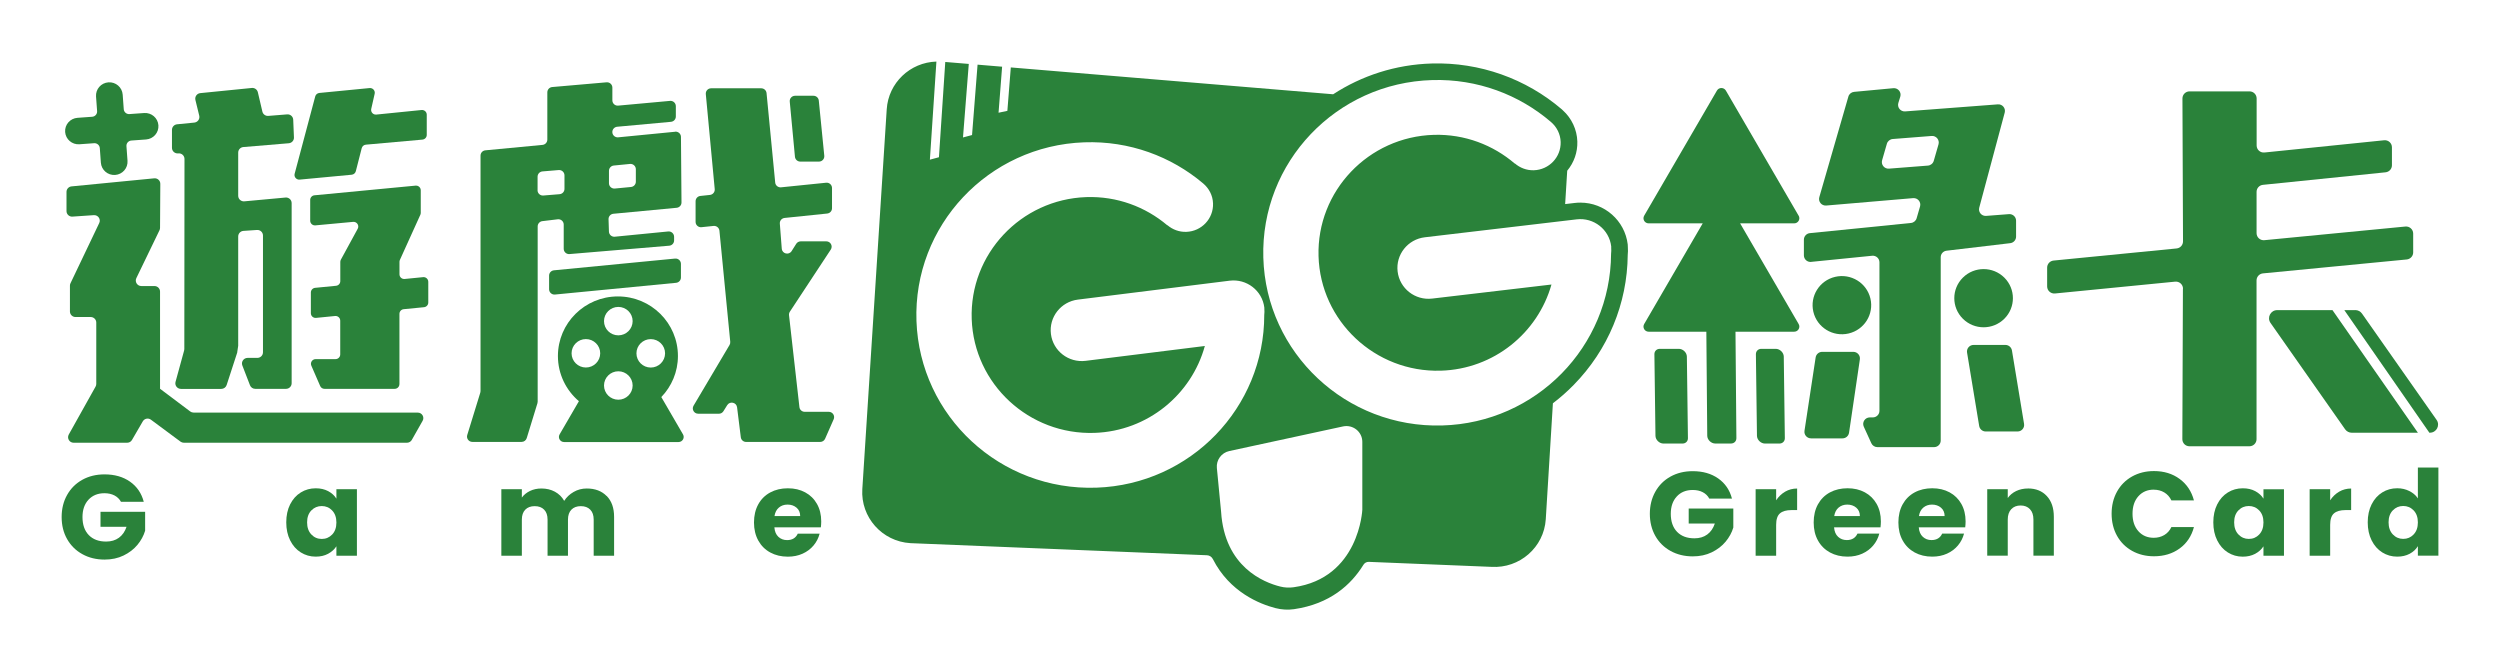
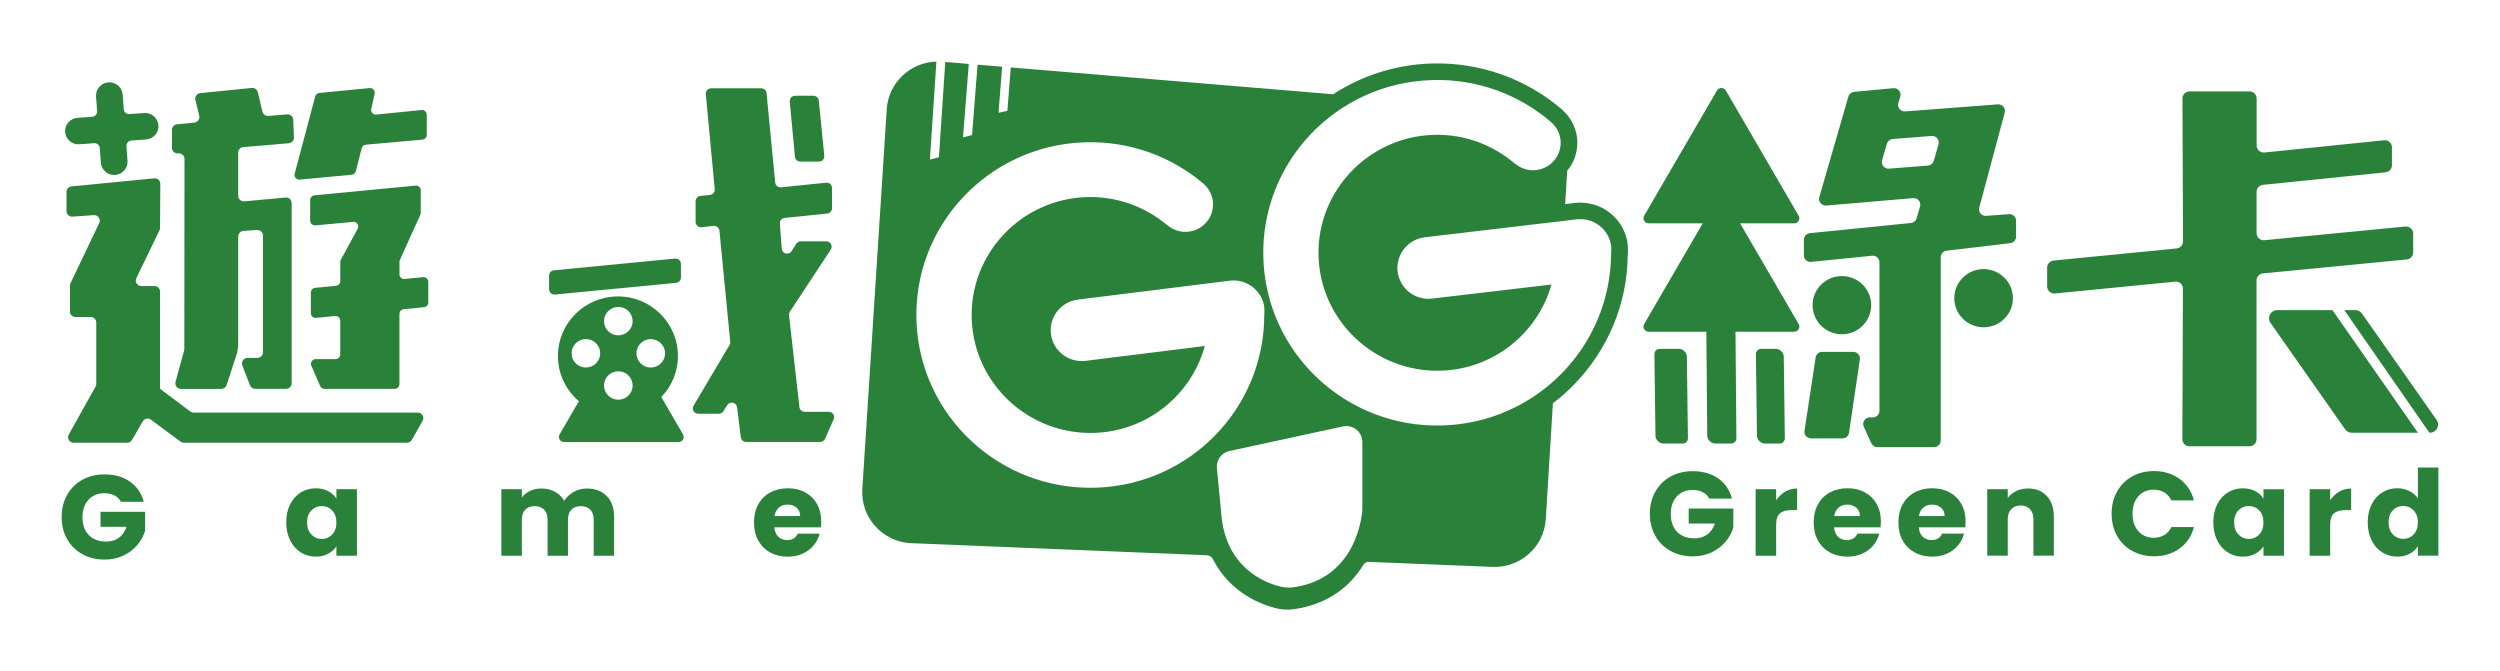
<svg xmlns="http://www.w3.org/2000/svg" width="406" height="109" viewBox="0 0 406 109" fill="none">
  <g clip-path="url(#clip0_108_1730)">
    <path d="M274.261 85.023H278.49C278.23 85.796 277.819 86.392 277.252 86.806C276.689 87.219 275.997 87.423 275.175 87.423C273.98 87.423 273.039 87.074 272.357 86.371C271.676 85.668 271.335 84.69 271.335 83.439C271.335 82.263 271.66 81.329 272.309 80.626C272.958 79.922 273.823 79.573 274.899 79.573C275.521 79.573 276.067 79.691 276.527 79.933C276.987 80.169 277.344 80.518 277.587 80.969H281.27C280.907 79.579 280.161 78.488 279.036 77.699C277.911 76.91 276.532 76.518 274.894 76.518C273.542 76.518 272.341 76.813 271.287 77.398C270.232 77.984 269.41 78.805 268.821 79.858C268.231 80.91 267.934 82.108 267.934 83.445C267.934 84.781 268.231 85.979 268.821 87.026C269.41 88.073 270.237 88.889 271.297 89.475C272.357 90.06 273.563 90.355 274.91 90.355C276.051 90.355 277.079 90.135 277.987 89.695C278.896 89.254 279.647 88.68 280.237 87.971C280.826 87.262 281.248 86.494 281.491 85.668V82.591H274.245V85.028L274.261 85.023Z" fill="#2A823A" />
    <path d="M288.446 81.248V79.45H285.115V90.248H288.446V85.238C288.446 84.347 288.652 83.724 289.068 83.369C289.484 83.015 290.106 82.838 290.939 82.838H291.853V79.337C291.139 79.337 290.49 79.509 289.906 79.847C289.322 80.191 288.835 80.658 288.446 81.248Z" fill="#2A823A" />
    <path d="M302.848 79.954C302.031 79.514 301.095 79.294 300.041 79.294C298.986 79.294 298.007 79.519 297.175 79.97C296.342 80.421 295.698 81.066 295.233 81.903C294.773 82.741 294.541 83.724 294.541 84.846C294.541 85.968 294.773 86.951 295.244 87.788C295.709 88.626 296.363 89.27 297.191 89.722C298.024 90.172 298.97 90.398 300.035 90.398C300.917 90.398 301.717 90.237 302.431 89.915C303.145 89.593 303.74 89.147 304.216 88.578C304.692 88.009 305.016 87.37 305.2 86.661H301.652C301.328 87.359 300.749 87.708 299.916 87.708C299.359 87.708 298.889 87.531 298.505 87.176C298.121 86.822 297.905 86.306 297.851 85.641H305.395C305.433 85.308 305.454 84.98 305.454 84.674C305.454 83.59 305.222 82.644 304.762 81.828C304.302 81.017 303.659 80.389 302.842 79.949L302.848 79.954ZM297.878 83.804C297.97 83.214 298.207 82.752 298.591 82.43C298.975 82.108 299.446 81.946 300.003 81.946C300.56 81.946 301.074 82.113 301.463 82.451C301.852 82.784 302.047 83.24 302.047 83.804H297.878Z" fill="#2A823A" />
    <path d="M316.605 79.954C315.789 79.514 314.853 79.294 313.799 79.294C312.744 79.294 311.765 79.519 310.932 79.97C310.1 80.421 309.456 81.066 308.991 81.903C308.531 82.741 308.299 83.724 308.299 84.846C308.299 85.968 308.531 86.951 309.002 87.788C309.467 88.626 310.121 89.27 310.949 89.722C311.782 90.172 312.728 90.398 313.793 90.398C314.675 90.398 315.475 90.237 316.189 89.915C316.903 89.593 317.498 89.147 317.974 88.578C318.45 88.009 318.774 87.37 318.958 86.661H315.41C315.086 87.359 314.507 87.708 313.674 87.708C313.117 87.708 312.647 87.531 312.263 87.176C311.879 86.822 311.663 86.306 311.608 85.641H319.153C319.19 85.308 319.212 84.98 319.212 84.674C319.212 83.59 318.98 82.644 318.52 81.828C318.06 81.017 317.417 80.389 316.6 79.949L316.605 79.954ZM311.636 83.804C311.727 83.214 311.965 82.752 312.349 82.43C312.733 82.108 313.204 81.946 313.761 81.946C314.318 81.946 314.832 82.113 315.221 82.451C315.61 82.784 315.805 83.24 315.805 83.804H311.636Z" fill="#2A823A" />
    <path d="M329.352 79.331C328.638 79.331 327.995 79.471 327.421 79.745C326.848 80.024 326.394 80.4 326.059 80.878V79.444H322.727V90.242H326.059V84.379C326.059 83.654 326.248 83.096 326.626 82.693C327.005 82.295 327.508 82.091 328.146 82.091C328.784 82.091 329.287 82.29 329.666 82.693C330.044 83.09 330.228 83.654 330.228 84.379V90.242H333.543V83.933C333.543 82.499 333.165 81.377 332.402 80.556C331.64 79.734 330.623 79.326 329.352 79.326V79.331Z" fill="#2A823A" />
    <path d="M349.773 79.525C350.411 79.525 350.979 79.675 351.476 79.97C351.974 80.266 352.363 80.701 352.633 81.264H356.295C355.905 79.793 355.132 78.633 353.975 77.78C352.817 76.926 351.427 76.502 349.805 76.502C348.48 76.502 347.296 76.797 346.247 77.382C345.203 77.968 344.386 78.789 343.802 79.842C343.218 80.894 342.926 82.091 342.926 83.428C342.926 84.765 343.218 85.963 343.802 87.01C344.386 88.057 345.203 88.873 346.247 89.458C347.29 90.044 348.48 90.339 349.805 90.339C351.427 90.339 352.817 89.915 353.975 89.072C355.132 88.229 355.905 87.069 356.295 85.598H352.633C352.363 86.167 351.974 86.596 351.476 86.892C350.973 87.187 350.405 87.337 349.773 87.337C348.745 87.337 347.912 86.983 347.279 86.274C346.641 85.566 346.322 84.615 346.322 83.428C346.322 82.242 346.641 81.291 347.279 80.583C347.918 79.874 348.745 79.519 349.773 79.519V79.525Z" fill="#2A823A" />
    <path d="M367.586 80.98C367.273 80.475 366.829 80.072 366.251 79.761C365.672 79.45 365.001 79.299 364.234 79.299C363.336 79.299 362.525 79.525 361.8 79.976C361.07 80.427 360.497 81.071 360.075 81.909C359.653 82.746 359.442 83.724 359.442 84.83C359.442 85.936 359.653 86.919 360.075 87.762C360.497 88.605 361.07 89.26 361.8 89.716C362.53 90.172 363.33 90.403 364.217 90.403C364.985 90.403 365.656 90.248 366.234 89.942C366.813 89.63 367.262 89.228 367.586 88.723V90.253H370.918V79.455H367.586V80.985V80.98ZM366.894 86.806C366.435 87.284 365.872 87.52 365.207 87.52C364.542 87.52 363.985 87.278 363.52 86.795C363.06 86.312 362.827 85.657 362.827 84.83C362.827 84.003 363.06 83.359 363.52 82.886C363.979 82.413 364.542 82.177 365.207 82.177C365.872 82.177 366.429 82.413 366.894 82.891C367.354 83.369 367.586 84.019 367.586 84.846C367.586 85.673 367.354 86.323 366.894 86.8V86.806Z" fill="#2A823A" />
    <path d="M378.419 81.248V79.45H375.087V90.248H378.419V85.238C378.419 84.347 378.624 83.724 379.041 83.369C379.457 83.015 380.079 82.838 380.912 82.838H381.826V79.337C381.112 79.337 380.463 79.509 379.879 79.847C379.295 80.191 378.808 80.658 378.419 81.248Z" fill="#2A823A" />
    <path d="M392.663 75.927V80.937C392.328 80.432 391.863 80.035 391.268 79.74C390.679 79.444 390.024 79.294 389.31 79.294C388.413 79.294 387.601 79.519 386.877 79.97C386.147 80.421 385.573 81.066 385.152 81.903C384.73 82.741 384.519 83.718 384.519 84.824C384.519 85.931 384.73 86.913 385.152 87.756C385.573 88.599 386.147 89.254 386.877 89.711C387.607 90.167 388.418 90.398 389.31 90.398C390.078 90.398 390.749 90.242 391.328 89.936C391.906 89.625 392.35 89.211 392.663 88.696V90.242H395.995V75.922H392.663V75.927ZM391.971 86.8C391.511 87.278 390.949 87.515 390.284 87.515C389.619 87.515 389.062 87.273 388.596 86.79C388.137 86.306 387.904 85.651 387.904 84.824C387.904 83.998 388.137 83.353 388.596 82.881C389.056 82.408 389.619 82.172 390.284 82.172C390.949 82.172 391.506 82.408 391.971 82.886C392.431 83.364 392.663 84.014 392.663 84.841C392.663 85.668 392.431 86.317 391.971 86.795V86.8Z" fill="#2A823A" />
    <path d="M286.634 72.034H288.971C289.49 72.034 289.863 71.664 289.858 71.159L289.684 57.907C289.674 57.252 289.052 56.651 288.381 56.651H286.045C285.526 56.651 285.153 57.021 285.158 57.526L285.331 70.778C285.342 71.433 285.964 72.034 286.634 72.034Z" fill="#2A823A" />
    <path d="M300.284 70.284L302.042 58.363C302.139 57.719 301.636 57.139 300.976 57.139H295.925C295.395 57.139 294.941 57.526 294.86 58.047L293.048 69.967C292.951 70.611 293.454 71.191 294.114 71.191H299.219C299.754 71.191 300.203 70.805 300.284 70.278V70.284Z" fill="#2A823A" />
    <path d="M294.124 42.529L304.037 41.535C304.67 41.471 305.222 41.965 305.222 42.599V66.718C305.222 67.309 304.74 67.787 304.145 67.787H303.659C302.88 67.787 302.355 68.587 302.68 69.296L303.907 71.986C304.081 72.367 304.465 72.614 304.886 72.614H314.096C314.691 72.614 315.172 72.136 315.172 71.546V41.772C315.172 41.229 315.578 40.778 316.119 40.714L326.464 39.489C327.005 39.425 327.411 38.969 327.411 38.432V35.838C327.411 35.215 326.875 34.727 326.253 34.775L322.549 35.06C321.808 35.119 321.235 34.431 321.429 33.723L325.566 18.285C325.756 17.576 325.183 16.889 324.447 16.948L309.402 18.092C308.645 18.151 308.072 17.437 308.293 16.717L308.607 15.697C308.829 14.972 308.239 14.253 307.477 14.322L301.106 14.918C300.668 14.961 300.295 15.262 300.176 15.686L295.455 32.02C295.249 32.74 295.828 33.443 296.58 33.379L310.689 32.176C311.441 32.112 312.025 32.815 311.814 33.535L311.262 35.441C311.143 35.86 310.776 36.166 310.338 36.209L293.919 37.862C293.373 37.916 292.951 38.378 292.951 38.926V41.471C292.951 42.105 293.503 42.599 294.135 42.534L294.124 42.529ZM306.774 27.387C306.027 27.446 305.449 26.748 305.654 26.028L306.428 23.349C306.552 22.919 306.931 22.613 307.374 22.576L313.696 22.081C314.442 22.022 315.021 22.721 314.815 23.44L314.042 26.119C313.918 26.549 313.539 26.855 313.096 26.893L306.774 27.387Z" fill="#2A823A" />
-     <path d="M328.708 68.834L326.74 56.914C326.653 56.398 326.205 56.017 325.68 56.017H320.51C319.845 56.017 319.342 56.608 319.45 57.257L321.419 69.178C321.505 69.693 321.954 70.074 322.478 70.074H327.649C328.314 70.074 328.817 69.484 328.708 68.834Z" fill="#2A823A" />
    <path d="M270.151 72.034H273.233C273.753 72.034 274.126 71.664 274.12 71.159L273.947 57.907C273.936 57.252 273.315 56.651 272.644 56.651H269.561C269.042 56.651 268.669 57.021 268.674 57.526L268.848 70.778C268.858 71.433 269.48 72.034 270.151 72.034Z" fill="#2A823A" />
    <path d="M354.505 46.894L354.413 71.325C354.413 71.959 354.926 72.475 355.57 72.475H365.304C365.942 72.475 366.462 71.959 366.462 71.325V45.541C366.462 44.95 366.91 44.456 367.505 44.397L390.857 42.137C391.446 42.078 391.901 41.584 391.901 40.993V37.932C391.901 37.256 391.311 36.724 390.635 36.789L367.732 39.006C367.051 39.071 366.467 38.544 366.467 37.862V31.156C366.467 30.565 366.916 30.077 367.505 30.018L387.412 27.983C388.002 27.924 388.45 27.43 388.45 26.844V23.918C388.45 23.236 387.856 22.71 387.18 22.779L367.749 24.766C367.067 24.836 366.478 24.304 366.478 23.628V15.987C366.478 15.353 365.959 14.838 365.321 14.838H355.586C354.948 14.838 354.429 15.353 354.429 15.987L354.521 39.205C354.521 39.795 354.072 40.295 353.477 40.349L333.5 42.314C332.911 42.373 332.456 42.867 332.456 43.458V46.518C332.456 47.195 333.046 47.726 333.727 47.662L353.25 45.74C353.931 45.675 354.521 46.207 354.521 46.883L354.505 46.894Z" fill="#2A823A" />
    <path d="M325.502 51.767C327.361 49.922 327.361 46.93 325.502 45.085C323.644 43.239 320.63 43.239 318.772 45.085C316.913 46.93 316.913 49.922 318.772 51.767C320.63 53.612 323.644 53.612 325.502 51.767Z" fill="#2A823A" />
    <path d="M300.216 54.158C302.774 53.558 304.358 51.013 303.754 48.474C303.15 45.934 300.587 44.361 298.029 44.96C295.471 45.56 293.887 48.105 294.491 50.644C295.094 53.184 297.658 54.757 300.216 54.158Z" fill="#2A823A" />
    <path d="M292.096 35.027L280.28 14.709C279.956 14.156 279.15 14.156 278.831 14.709L267.014 35.027C266.69 35.581 267.095 36.273 267.739 36.273H276.521L267.014 52.623C266.69 53.176 267.095 53.869 267.739 53.869H277.111L277.257 70.772C277.268 71.427 277.89 72.029 278.56 72.029H281.102C281.621 72.029 281.994 71.658 281.989 71.154L281.843 53.869H291.377C292.021 53.869 292.426 53.176 292.102 52.623L282.595 36.273H291.377C292.021 36.273 292.426 35.581 292.102 35.027H292.096Z" fill="#2A823A" />
    <path d="M382.502 50.363H380.717L394.529 70.273H394.61C395.686 70.273 396.319 69.07 395.703 68.19L383.589 50.927C383.34 50.572 382.929 50.357 382.496 50.357L382.502 50.363Z" fill="#2A823A" />
    <path d="M378.797 50.363H369.825C368.749 50.363 368.116 51.566 368.733 52.446L380.841 69.709C381.09 70.064 381.501 70.278 381.934 70.278H392.669L378.797 50.368V50.363Z" fill="#2A823A" />
    <path d="M31.443 67.008H67.849C68.536 67.008 68.974 67.744 68.633 68.34L66.876 71.444C66.713 71.723 66.416 71.9 66.091 71.9H29.858C29.663 71.9 29.474 71.836 29.317 71.723L24.51 68.157C24.077 67.835 23.46 67.964 23.19 68.426L21.432 71.454C21.27 71.734 20.973 71.9 20.654 71.9H11.958C11.271 71.9 10.838 71.17 11.168 70.568L15.521 62.782C15.597 62.648 15.635 62.498 15.635 62.348V52.382C15.635 51.888 15.229 51.485 14.732 51.485H12.261C11.763 51.485 11.357 51.082 11.357 50.588V46.389C11.357 46.255 11.384 46.126 11.444 46.008L16.116 36.219C16.414 35.602 15.927 34.898 15.24 34.941L11.763 35.178C11.244 35.215 10.8 34.802 10.8 34.286V31.161C10.8 30.7 11.152 30.318 11.612 30.27L25.045 28.96C25.575 28.906 26.04 29.325 26.035 29.857L25.991 37.003C25.991 37.138 25.959 37.267 25.905 37.385L22.141 45.17C21.854 45.767 22.292 46.454 22.952 46.454H25.088C25.586 46.454 25.991 46.856 25.991 47.35V63.137L30.891 66.82C31.048 66.939 31.237 67.003 31.437 67.003L31.443 67.008Z" fill="#2A823A" />
    <path d="M64.869 62.385V50.97C64.869 50.578 65.167 50.25 65.562 50.212L68.86 49.89C69.25 49.853 69.553 49.525 69.553 49.133V45.767C69.553 45.316 69.163 44.966 68.714 45.009L65.713 45.305C65.264 45.348 64.875 44.999 64.875 44.548V42.529C64.875 42.421 64.896 42.314 64.94 42.217L68.266 34.877C68.309 34.78 68.331 34.673 68.331 34.566V30.904C68.331 30.453 67.941 30.104 67.492 30.146L51.068 31.714C50.673 31.752 50.376 32.08 50.376 32.471V35.844C50.376 36.289 50.765 36.644 51.214 36.601L57.347 36.032C57.958 35.978 58.38 36.617 58.093 37.148L55.357 42.169C55.297 42.282 55.265 42.405 55.265 42.529V45.654C55.265 46.046 54.967 46.373 54.573 46.411L51.176 46.744C50.787 46.781 50.484 47.109 50.484 47.501V50.868C50.484 51.319 50.873 51.668 51.322 51.625L54.416 51.319C54.865 51.276 55.254 51.625 55.254 52.076V57.558C55.254 57.977 54.913 58.321 54.486 58.321H51.263C50.711 58.321 50.343 58.879 50.56 59.384L51.998 62.691C52.117 62.971 52.393 63.148 52.701 63.148H64.096C64.518 63.148 64.864 62.809 64.864 62.385H64.869Z" fill="#2A823A" />
    <path d="M59.407 23.494L68.606 22.672C69.001 22.634 69.304 22.307 69.304 21.915V18.623C69.304 18.172 68.915 17.823 68.46 17.866L61.111 18.607C60.592 18.661 60.175 18.189 60.289 17.684L60.846 15.225C60.959 14.72 60.543 14.253 60.024 14.301L51.858 15.096C51.539 15.128 51.274 15.353 51.193 15.659L47.85 28.219C47.715 28.729 48.132 29.218 48.662 29.169L57.114 28.375C57.439 28.342 57.704 28.117 57.785 27.805L58.742 24.063C58.823 23.751 59.094 23.52 59.418 23.494H59.407Z" fill="#2A823A" />
    <path d="M38.527 57.198L38.684 56.146V38.4C38.684 37.922 39.057 37.53 39.533 37.497L41.734 37.347C42.264 37.309 42.707 37.728 42.707 38.249V57.214C42.707 57.714 42.296 58.122 41.794 58.122H40.209C39.571 58.122 39.127 58.761 39.355 59.351L40.598 62.568C40.733 62.917 41.074 63.148 41.453 63.148H46.45C46.953 63.148 47.364 62.74 47.364 62.24V32.982C47.364 32.45 46.904 32.031 46.369 32.08L39.679 32.697C39.144 32.745 38.684 32.327 38.684 31.795V24.782C38.684 24.31 39.046 23.918 39.522 23.88L46.904 23.263C47.391 23.22 47.758 22.806 47.737 22.323L47.618 19.44C47.596 18.924 47.147 18.532 46.634 18.575L43.573 18.822C43.124 18.86 42.713 18.559 42.61 18.124L41.875 14.983C41.772 14.537 41.35 14.242 40.896 14.285L32.53 15.123C31.978 15.176 31.605 15.703 31.735 16.239L32.357 18.79C32.486 19.327 32.113 19.848 31.562 19.907L28.749 20.186C28.284 20.234 27.927 20.621 27.927 21.088V24.009C27.927 24.551 28.403 24.97 28.944 24.911C29.485 24.847 29.961 25.271 29.961 25.813L29.934 56.688C29.934 56.769 29.923 56.849 29.901 56.924L28.506 62.015C28.349 62.589 28.787 63.158 29.388 63.158H35.937C36.331 63.158 36.683 62.906 36.807 62.53L38.538 57.209L38.527 57.198Z" fill="#2A823A" />
-     <path d="M109.62 21.399L100.394 22.302C99.886 22.35 99.443 21.953 99.443 21.442C99.443 20.997 99.783 20.626 100.232 20.583L108.966 19.783C109.415 19.74 109.756 19.37 109.756 18.924V17.244C109.756 16.733 109.318 16.336 108.809 16.384L100.394 17.152C99.886 17.201 99.448 16.803 99.448 16.293V14.226C99.448 13.721 99.01 13.324 98.502 13.367L89.681 14.135C89.232 14.172 88.886 14.548 88.886 14.994V22.672C88.886 23.118 88.546 23.488 88.102 23.531L78.822 24.412C78.379 24.455 78.038 24.825 78.038 25.271V63.513C78.038 63.599 78.027 63.685 78 63.765L75.88 70.649C75.707 71.202 76.129 71.766 76.713 71.766H84.706C85.09 71.766 85.425 71.519 85.539 71.154L87.28 65.483C87.307 65.403 87.318 65.317 87.318 65.231V36.767C87.318 36.332 87.648 35.962 88.08 35.913L90.573 35.613C91.093 35.548 91.547 35.951 91.547 36.466V40.402C91.547 40.907 91.98 41.304 92.488 41.261L108.679 39.903C109.134 39.865 109.48 39.489 109.474 39.038V38.442C109.464 37.938 109.026 37.54 108.517 37.589L99.843 38.442C99.34 38.491 98.907 38.109 98.891 37.61L98.826 35.602C98.81 35.145 99.156 34.759 99.61 34.716L109.891 33.744C110.34 33.701 110.68 33.325 110.675 32.88L110.588 22.237C110.588 21.732 110.145 21.335 109.637 21.383L109.62 21.399ZM99.68 26.882L102.309 26.624C102.817 26.576 103.261 26.973 103.261 27.483V29.508C103.261 29.953 102.92 30.324 102.476 30.367L99.848 30.619C99.34 30.667 98.896 30.27 98.896 29.76V27.741C98.896 27.295 99.237 26.925 99.68 26.882ZM87.302 30.893V28.697C87.302 28.246 87.648 27.875 88.097 27.838L90.73 27.617C91.239 27.575 91.671 27.972 91.671 28.477V30.678C91.671 31.129 91.325 31.5 90.871 31.537L88.237 31.752C87.729 31.795 87.296 31.398 87.296 30.893H87.302Z" fill="#2A823A" />
    <path d="M90.125 47.834L109.799 45.928C110.242 45.885 110.583 45.514 110.583 45.069V42.851C110.583 42.341 110.14 41.943 109.631 41.992L89.957 43.898C89.513 43.941 89.173 44.311 89.173 44.757V46.975C89.173 47.485 89.616 47.882 90.125 47.834Z" fill="#2A823A" />
    <path d="M133.864 25.293L132.972 16.331C132.929 15.89 132.556 15.552 132.107 15.552H129.122C128.608 15.552 128.208 15.987 128.256 16.497L129.1 25.459C129.143 25.905 129.516 26.243 129.965 26.243H132.999C133.513 26.243 133.913 25.803 133.864 25.298V25.293Z" fill="#2A823A" />
    <path d="M113.379 67.191H116.748C117.051 67.191 117.327 67.035 117.484 66.783L118.1 65.795C118.533 65.102 119.598 65.338 119.701 66.144L120.307 71.014C120.361 71.444 120.728 71.771 121.166 71.771H133.199C133.545 71.771 133.859 71.567 133.994 71.256L135.389 68.088C135.638 67.519 135.222 66.879 134.594 66.879H130.69C130.246 66.879 129.873 66.552 129.825 66.112L128.137 51.19C128.116 50.991 128.164 50.787 128.273 50.621L134.919 40.531C135.297 39.957 134.881 39.194 134.194 39.194H130.041C129.743 39.194 129.462 39.35 129.305 39.597L128.559 40.778C128.116 41.482 127.023 41.218 126.958 40.386L126.645 36.316C126.607 35.849 126.953 35.441 127.423 35.393L134.34 34.678C134.784 34.63 135.119 34.265 135.119 33.819V30.533C135.119 30.023 134.676 29.62 134.162 29.674L126.845 30.42C126.364 30.469 125.936 30.12 125.893 29.647L124.487 15.117C124.444 14.677 124.071 14.339 123.622 14.339H115.488C114.974 14.339 114.574 14.774 114.623 15.284L116.072 30.716C116.115 31.183 115.775 31.602 115.299 31.655L113.736 31.822C113.298 31.87 112.963 32.241 112.963 32.681V36.037C112.963 36.547 113.411 36.95 113.92 36.896L115.877 36.692C116.359 36.644 116.786 36.987 116.835 37.465L118.592 55.502C118.608 55.684 118.571 55.867 118.479 56.022L112.633 65.886C112.292 66.461 112.708 67.186 113.379 67.186V67.191Z" fill="#2A823A" />
    <path d="M23.406 18.355L21.016 18.527C20.546 18.559 20.134 18.21 20.097 17.738L19.924 15.364C19.837 14.178 18.799 13.286 17.604 13.372C16.408 13.458 15.511 14.489 15.597 15.676L15.77 18.049C15.803 18.516 15.451 18.924 14.975 18.962L12.585 19.134C11.39 19.22 10.492 20.25 10.579 21.437C10.665 22.624 11.704 23.515 12.899 23.429L15.289 23.257C15.759 23.225 16.171 23.574 16.208 24.047L16.381 26.42C16.468 27.607 17.506 28.498 18.701 28.412C19.897 28.326 20.794 27.295 20.708 26.109L20.535 23.735C20.502 23.268 20.854 22.86 21.33 22.822L23.72 22.651C24.915 22.565 25.813 21.534 25.726 20.347C25.64 19.16 24.602 18.269 23.406 18.355Z" fill="#2A823A" />
    <path d="M19.648 81.495C19.399 81.044 19.047 80.701 18.588 80.459C18.128 80.223 17.582 80.099 16.96 80.099C15.884 80.099 15.019 80.454 14.37 81.152C13.721 81.855 13.396 82.795 13.396 83.965C13.396 85.216 13.737 86.194 14.418 86.897C15.1 87.6 16.041 87.95 17.236 87.95C18.052 87.95 18.745 87.746 19.312 87.332C19.875 86.919 20.291 86.328 20.551 85.549H16.322V83.112H23.569V86.188C23.32 87.015 22.903 87.783 22.314 88.492C21.724 89.201 20.973 89.775 20.064 90.216C19.156 90.656 18.128 90.876 16.987 90.876C15.635 90.876 14.429 90.581 13.375 89.995C12.315 89.41 11.493 88.594 10.898 87.547C10.303 86.5 10.011 85.308 10.011 83.965C10.011 82.623 10.308 81.425 10.898 80.379C11.487 79.326 12.309 78.51 13.364 77.919C14.418 77.334 15.619 77.039 16.971 77.039C18.61 77.039 19.988 77.431 21.113 78.22C22.238 79.009 22.979 80.099 23.347 81.49H19.664L19.648 81.495Z" fill="#2A823A" />
    <path d="M47.12 81.909C47.542 81.071 48.115 80.427 48.846 79.976C49.576 79.525 50.387 79.299 51.279 79.299C52.047 79.299 52.718 79.455 53.296 79.761C53.875 80.072 54.318 80.475 54.632 80.98V79.45H57.963V90.248H54.632V88.717C54.308 89.222 53.853 89.625 53.28 89.936C52.701 90.248 52.031 90.398 51.263 90.398C50.381 90.398 49.576 90.167 48.846 89.711C48.115 89.254 47.542 88.599 47.12 87.756C46.699 86.913 46.488 85.936 46.488 84.824C46.488 83.713 46.699 82.741 47.12 81.903V81.909ZM53.94 82.897C53.48 82.419 52.918 82.183 52.252 82.183C51.587 82.183 51.03 82.419 50.565 82.891C50.106 83.364 49.873 84.008 49.873 84.835C49.873 85.662 50.106 86.317 50.565 86.8C51.025 87.284 51.587 87.525 52.252 87.525C52.918 87.525 53.475 87.289 53.94 86.811C54.4 86.333 54.632 85.684 54.632 84.857C54.632 84.03 54.4 83.38 53.94 82.902V82.897Z" fill="#2A823A" />
    <path d="M98.529 80.55C99.329 81.361 99.729 82.494 99.729 83.939V90.248H96.414V84.384C96.414 83.686 96.23 83.149 95.857 82.768C95.484 82.387 94.976 82.199 94.327 82.199C93.678 82.199 93.169 82.387 92.796 82.768C92.428 83.149 92.239 83.686 92.239 84.384V90.248H88.924V84.384C88.924 83.686 88.74 83.149 88.367 82.768C87.999 82.387 87.486 82.199 86.837 82.199C86.188 82.199 85.679 82.387 85.306 82.768C84.938 83.149 84.749 83.686 84.749 84.384V90.248H81.418V79.45H84.749V80.803C85.084 80.352 85.528 79.992 86.074 79.729C86.62 79.466 87.237 79.331 87.924 79.331C88.74 79.331 89.47 79.503 90.114 79.852C90.757 80.201 91.26 80.695 91.623 81.34C92.001 80.749 92.515 80.26 93.164 79.89C93.813 79.514 94.521 79.331 95.289 79.331C96.641 79.331 97.717 79.74 98.512 80.55H98.529Z" fill="#2A823A" />
    <path d="M133.302 85.641H125.758C125.812 86.312 126.028 86.822 126.412 87.182C126.796 87.536 127.267 87.713 127.824 87.713C128.656 87.713 129.235 87.364 129.56 86.666H133.107C132.923 87.375 132.599 88.014 132.123 88.583C131.647 89.152 131.052 89.598 130.338 89.92C129.625 90.242 128.824 90.403 127.943 90.403C126.877 90.403 125.931 90.178 125.098 89.727C124.265 89.276 123.616 88.631 123.151 87.794C122.686 86.956 122.448 85.974 122.448 84.851C122.448 83.729 122.681 82.746 123.14 81.909C123.6 81.071 124.249 80.427 125.082 79.976C125.915 79.525 126.866 79.299 127.948 79.299C129.03 79.299 129.938 79.519 130.755 79.954C131.571 80.395 132.215 81.017 132.675 81.834C133.134 82.644 133.367 83.595 133.367 84.68C133.367 84.991 133.345 85.313 133.307 85.646L133.302 85.641ZM129.949 83.804C129.949 83.235 129.754 82.784 129.365 82.451C128.976 82.118 128.489 81.946 127.905 81.946C127.321 81.946 126.877 82.108 126.493 82.43C126.109 82.752 125.871 83.208 125.779 83.804H129.949Z" fill="#2A823A" />
    <path d="M110.918 70.541L107.398 64.485C109.063 62.75 110.096 60.404 110.096 57.816C110.096 52.473 105.732 48.14 100.351 48.14C94.97 48.14 90.606 52.473 90.606 57.816C90.606 60.753 91.931 63.384 94.013 65.156L90.882 70.541C90.557 71.094 90.963 71.787 91.606 71.787H110.194C110.837 71.787 111.243 71.094 110.918 70.541ZM95.149 59.684C93.862 59.684 92.823 58.648 92.823 57.375C92.823 56.103 93.867 55.066 95.149 55.066C96.43 55.066 97.474 56.103 97.474 57.375C97.474 58.648 96.43 59.684 95.149 59.684ZM100.416 64.914C99.129 64.914 98.091 63.878 98.091 62.605C98.091 61.333 99.134 60.296 100.416 60.296C101.698 60.296 102.741 61.333 102.741 62.605C102.741 63.878 101.698 64.914 100.416 64.914ZM100.416 54.46C99.129 54.46 98.091 53.423 98.091 52.151C98.091 50.878 99.134 49.842 100.416 49.842C101.698 49.842 102.741 50.878 102.741 52.151C102.741 53.423 101.698 54.46 100.416 54.46ZM105.683 59.69C104.396 59.69 103.358 58.653 103.358 57.381C103.358 56.108 104.402 55.072 105.683 55.072C106.965 55.072 108.009 56.108 108.009 57.381C108.009 58.653 106.965 59.69 105.683 59.69Z" fill="#2A823A" />
    <path d="M264.364 40.155C264.364 40.048 264.364 39.887 264.343 39.694C263.878 35.822 260.573 32.906 256.653 32.906C256.35 32.906 256.036 32.922 255.733 32.96L254.181 33.143L254.516 27.725C255.625 26.393 256.209 24.729 256.16 22.983C256.106 21.056 255.236 19.203 253.803 17.915C253.754 17.866 253.7 17.813 253.646 17.764C247.805 12.76 240.299 10.091 232.544 10.311C226.622 10.478 221.128 12.298 216.504 15.31L164.154 10.95L163.597 18.001L162.164 18.307L162.743 10.832L158.757 10.499L157.86 21.931L156.389 22.323L157.33 10.381L153.512 10.064L152.484 25.534L151.013 25.931L152.073 10C147.812 10.123 144.275 13.447 144.004 17.754L140.04 79.433C139.754 83.992 143.242 87.923 147.839 88.207L196.013 90.172C196.429 90.189 196.792 90.436 196.975 90.806C199.707 96.176 204.601 98.103 207.143 98.758C208.121 99.011 209.143 99.075 210.149 98.93C215.995 98.082 219.424 94.968 221.43 91.708C221.614 91.413 221.933 91.236 222.285 91.246L242.197 92.057C246.788 92.342 250.747 88.878 251.034 84.314L252.191 65.494C253.375 64.592 254.506 63.599 255.566 62.514C261.152 56.817 264.272 49.3 264.343 41.401C264.386 40.998 264.391 40.585 264.364 40.161V40.155ZM178.069 79.197C162.473 79.74 149.385 67.626 148.834 52.14C148.287 36.654 160.488 23.66 176.084 23.112C183.423 22.855 190.205 25.405 195.391 29.787C196.327 30.576 196.954 31.725 196.997 33.035C197.084 35.5 195.142 37.567 192.665 37.653C191.492 37.696 190.41 37.272 189.588 36.568L189.572 36.59C186.03 33.594 181.411 31.838 176.409 32.01C165.777 32.38 157.432 41.272 157.805 51.829C158.179 62.385 167.134 70.67 177.766 70.3C186.403 69.999 193.504 64.066 195.667 56.189L176.306 58.6C173.543 58.943 171.017 56.999 170.671 54.25C170.325 51.507 172.283 48.999 175.052 48.655L199.69 45.584C202.454 45.24 204.979 47.184 205.325 49.933C205.336 50.008 205.325 50.084 205.331 50.159C205.331 50.159 205.331 50.164 205.331 50.169C205.331 50.169 205.331 50.175 205.331 50.18C205.358 50.502 205.352 50.825 205.315 51.136C205.331 66.192 193.347 78.66 178.08 79.197H178.069ZM221.241 82.773C221.241 82.773 220.765 93.872 210.079 95.37C209.36 95.472 208.624 95.435 207.921 95.257C205.255 94.597 198.874 92.079 198.306 83.112L197.619 76.002C197.495 74.708 198.365 73.522 199.642 73.248L218.104 69.253C219.716 68.904 221.241 70.123 221.241 71.76V82.779V82.773ZM261.639 41.218C261.552 56.275 249.487 68.668 234.215 69.097C218.613 69.537 205.607 57.338 205.163 41.847C204.72 26.356 217.007 13.442 232.609 13.002C239.947 12.792 246.713 15.386 251.866 19.799C252.797 20.594 253.413 21.748 253.451 23.059C253.521 25.523 251.569 27.575 249.087 27.65C247.913 27.682 246.837 27.252 246.015 26.544L245.999 26.565C242.478 23.547 237.871 21.759 232.868 21.899C222.236 22.2 213.827 31.032 214.13 41.594C214.432 52.151 223.329 60.501 233.966 60.2C242.608 59.953 249.741 54.068 251.958 46.207L232.582 48.489C229.813 48.816 227.303 46.851 226.974 44.102C226.644 41.353 228.623 38.861 231.392 38.534L256.052 35.623C258.821 35.296 261.33 37.261 261.66 40.01C261.671 40.086 261.66 40.161 261.66 40.241C261.66 40.241 261.66 40.241 261.66 40.247C261.66 40.247 261.66 40.247 261.66 40.252C261.682 40.58 261.677 40.896 261.639 41.213V41.218Z" fill="#2A823A" />
  </g>
  <defs>
    <clipPath id="clip0_108_1730">
      <rect width="386" height="89" fill="white" transform="translate(10 10)" />
    </clipPath>
  </defs>
</svg>